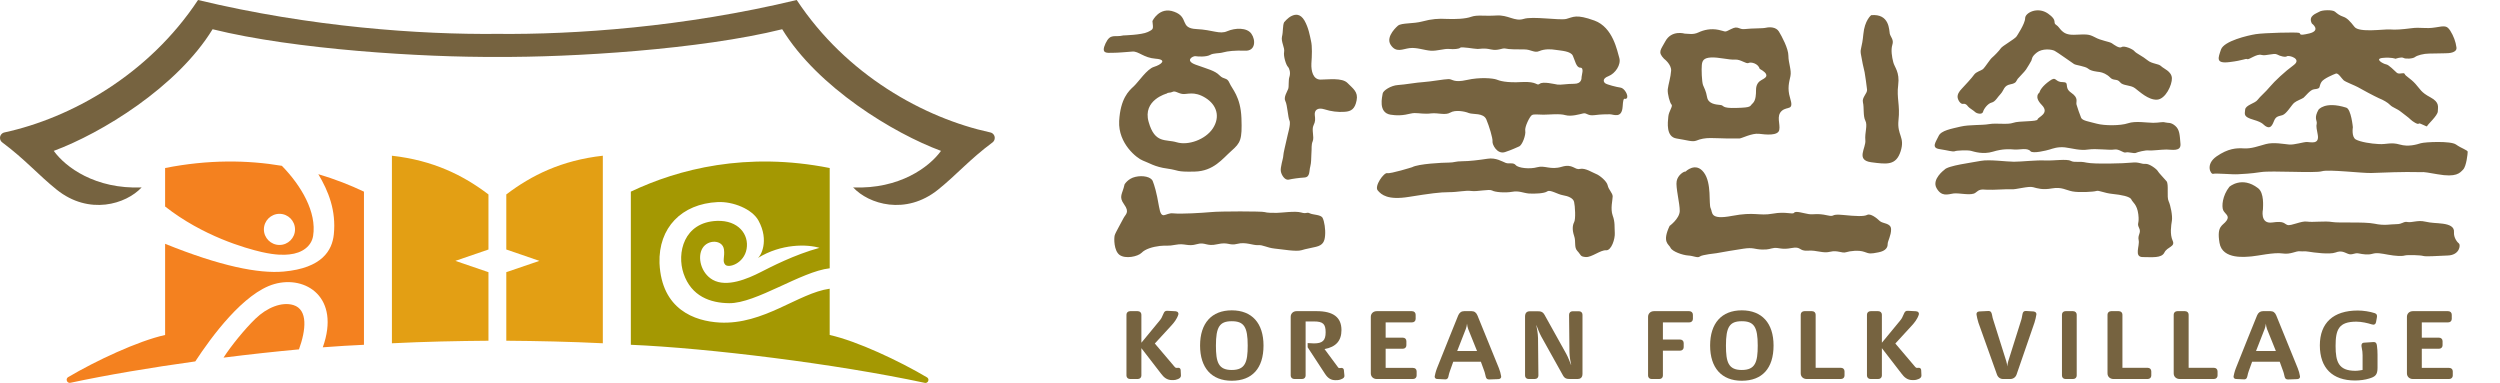
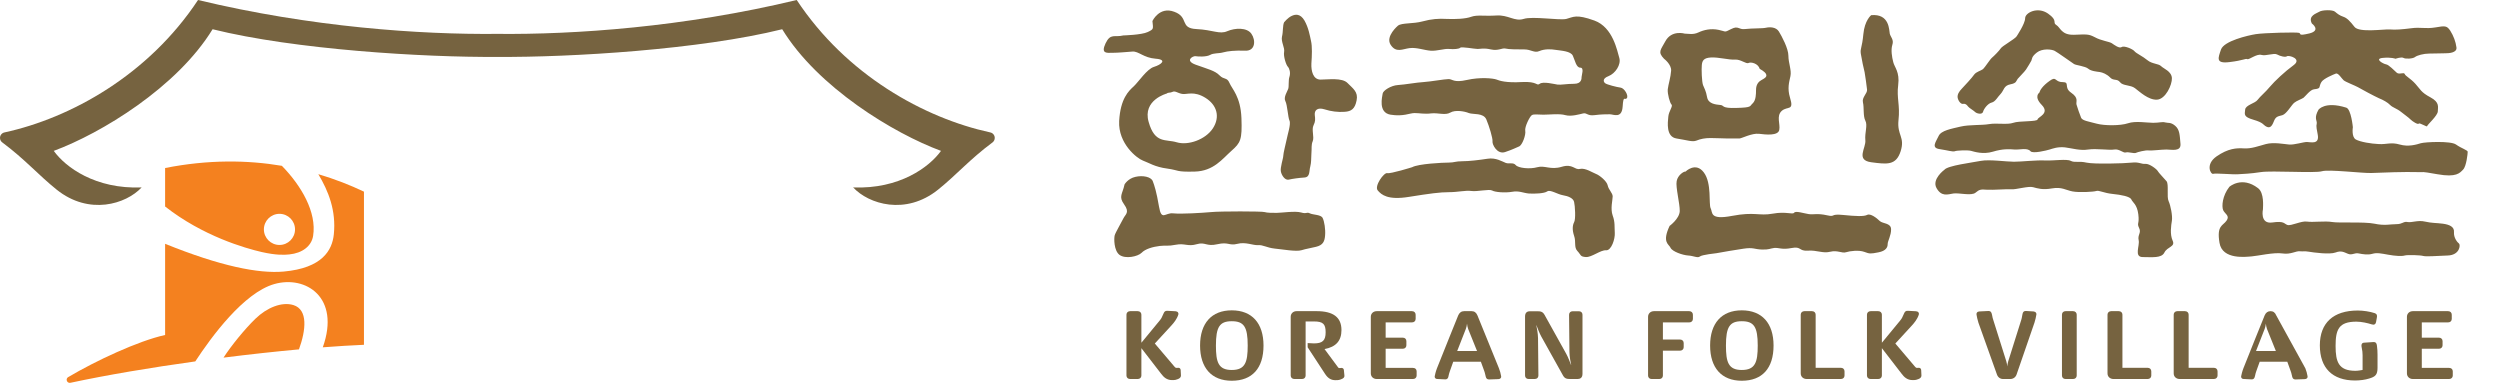
<svg xmlns="http://www.w3.org/2000/svg" version="1.1" id="레이어_1" x="0px" y="0px" viewBox="0 0 235 36" style="enable-background:new 0 0 235 36;" xml:space="preserve">
  <g>
    <g>
      <g>
        <path style="fill:#766340;" d="M110.78,34.574h-0.001c-0.041-0.007-0.067-0.002-0.095,0.003c-0.01,0.002-0.021,0.005-0.037,0.005     c-0.13,0-0.145-0.008-0.25-0.12l-1.843-2.172l1.554-1.69c0.234-0.254,0.52-0.604,0.652-1.02c0.028-0.103,0.001-0.172-0.028-0.21     c-0.045-0.066-0.127-0.105-0.234-0.113l-0.744-0.04c-0.229-0.024-0.308,0.094-0.363,0.213l-0.021,0.047     c-0.17,0.396-0.195,0.453-0.385,0.684l-1.695,2.057v-2.641c0-0.191-0.141-0.327-0.346-0.327h-0.712     c-0.202,0-0.345,0.137-0.345,0.327v5.726c0,0.19,0.142,0.325,0.345,0.325h0.712c0.205,0,0.346-0.135,0.346-0.325v-2.576     l1.863,2.415c0.231,0.304,0.516,0.587,1.018,0.587c0.315,0,0.394-0.034,0.511-0.081l0.022-0.007     c0.194-0.065,0.305-0.185,0.305-0.337l-0.027-0.52C110.973,34.653,110.889,34.574,110.78,34.574" />
        <path style="fill:#766340;" d="M115.786,29.172c-1.893,0-2.979,1.206-2.979,3.309s1.086,3.309,2.979,3.309     c1.923,0,2.984-1.176,2.984-3.309C118.77,30.379,117.683,29.172,115.786,29.172 M115.786,34.778     c-1.267,0-1.489-0.741-1.489-2.297c0-1.754,0.347-2.286,1.489-2.286c1.147,0,1.498,0.532,1.498,2.286     C117.283,34.036,117.058,34.778,115.786,34.778" />
        <path style="fill:#766340;" d="M126.118,34.582c-0.035,0-0.065,0.004-0.095,0.009c-0.018,0.004-0.037,0.006-0.055,0.006     c-0.134,0-0.146,0-0.231-0.123l-1.23-1.662c1.073-0.197,1.591-0.782,1.591-1.784c0-1.196-0.763-1.78-2.341-1.78h-1.876     c-0.322,0-0.555,0.224-0.555,0.531v5.522c0,0.19,0.141,0.325,0.345,0.325h0.722c0.201,0,0.335-0.131,0.335-0.325v-5.084h0.8     c0.83,0,1.082,0.239,1.082,1.014c0,0.774-0.287,1.048-1.099,1.048l-0.592-0.03v0.396l1.635,2.5     c0.273,0.415,0.564,0.592,0.978,0.592c0.322,0,0.405-0.035,0.52-0.079l0.021-0.012c0.213-0.068,0.324-0.192,0.303-0.338     l-0.051-0.518C126.317,34.676,126.243,34.597,126.118,34.582" />
        <path style="fill:#766340;" d="M132.818,34.582h-2.567v-1.799h1.607c0.204,0,0.342-0.134,0.342-0.327v-0.389     c0-0.199-0.136-0.327-0.342-0.327h-1.607v-1.435h2.475c0.204,0,0.345-0.133,0.345-0.328v-0.39c0-0.201-0.141-0.338-0.345-0.338     h-3.312c-0.324,0-0.557,0.224-0.557,0.531v5.316c0,0.309,0.234,0.531,0.557,0.531h3.405c0.204,0,0.345-0.135,0.345-0.325v-0.392     C133.163,34.707,133.031,34.582,132.818,34.582" />
        <path style="fill:#766340;" d="M138.88,29.65c-0.113-0.271-0.289-0.401-0.544-0.401h-0.712c-0.252,0-0.442,0.14-0.553,0.401     c-0.016,0.044-1.684,4.164-1.996,4.97c-0.111,0.282-0.197,0.653-0.206,0.722c-0.023,0.099,0.009,0.164,0.039,0.201     c0.03,0.037,0.092,0.083,0.206,0.083l0,0l0.754,0.036c0.136,0,0.236-0.082,0.273-0.222c0.007-0.028,0.016-0.072,0.028-0.127     c0.028-0.117,0.069-0.297,0.123-0.43l0.312-0.877h2.6l0.322,0.887c0.039,0.101,0.065,0.215,0.09,0.326     c0.016,0.072,0.032,0.141,0.051,0.209c0.044,0.164,0.141,0.241,0.31,0.241l0,0l0.874-0.032c0.088,0,0.164-0.034,0.213-0.09     c0.039-0.047,0.056-0.11,0.046-0.173c-0.035-0.23-0.12-0.544-0.208-0.755L138.88,29.65z M138.841,32.993h-1.864l0.81-2.072     c0.063-0.151,0.095-0.349,0.113-0.498c0.016,0.149,0.046,0.345,0.106,0.497L138.841,32.993z" />
        <path style="fill:#766340;" d="M148.416,29.257h-0.585c-0.201,0-0.338,0.132-0.338,0.33l0.035,3.498     c0.007,0.466,0.116,1.013,0.162,1.224h-0.011c-0.063-0.17-0.285-0.754-0.446-1.039l-2.038-3.66     c-0.164-0.299-0.349-0.353-0.675-0.353h-0.705c-0.21,0-0.46,0.084-0.46,0.491v5.553c0,0.194,0.134,0.325,0.333,0.325h0.587     c0.203,0,0.335-0.131,0.335-0.325l-0.035-3.499c-0.007-0.466-0.113-1.015-0.162-1.226h0.014c0.062,0.172,0.282,0.751,0.444,1.04     l2.04,3.659c0.162,0.301,0.347,0.352,0.673,0.352h0.705c0.21,0,0.465-0.083,0.465-0.487v-5.553     C148.754,29.389,148.618,29.257,148.416,29.257" />
        <path style="fill:#766340;" d="M158.787,29.249h-3.312c-0.321,0-0.557,0.224-0.557,0.531v5.522c0,0.194,0.137,0.325,0.335,0.325     h0.722c0.201,0,0.338-0.131,0.338-0.325v-2.339h1.607c0.204,0,0.347-0.135,0.347-0.327v-0.392c0-0.194-0.139-0.328-0.347-0.328     h-1.607v-1.61h2.475c0.204,0,0.345-0.133,0.345-0.328v-0.39C159.132,29.385,158.991,29.249,158.787,29.249" />
        <path style="fill:#766340;" d="M163.728,29.172c-1.892,0-2.977,1.206-2.977,3.309s1.085,3.309,2.977,3.309     c1.924,0,2.986-1.176,2.986-3.309C166.714,30.379,165.624,29.172,163.728,29.172 M163.728,34.778     c-1.267,0-1.489-0.741-1.489-2.297c0-1.754,0.349-2.286,1.489-2.286c1.149,0,1.499,0.532,1.499,2.286     C165.226,34.036,165.002,34.778,163.728,34.778" />
        <path style="fill:#766340;" d="M173.042,34.573h-2.371v-4.997c0-0.191-0.139-0.327-0.345-0.327h-0.712     c-0.204,0-0.345,0.137-0.345,0.327v5.52c0,0.349,0.278,0.531,0.555,0.531h3.217c0.206,0,0.345-0.135,0.345-0.325v-0.392     C173.386,34.708,173.25,34.573,173.042,34.573" />
        <path style="fill:#766340;" d="M180.385,34.574h-0.002c-0.042-0.007-0.065-0.002-0.092,0.003     c-0.011,0.002-0.023,0.005-0.039,0.005c-0.13,0-0.143-0.008-0.247-0.12l-1.843-2.172l1.552-1.69     c0.234-0.254,0.52-0.604,0.652-1.02c0.028-0.104,0-0.172-0.028-0.21c-0.046-0.066-0.127-0.105-0.236-0.113l-0.742-0.04     c-0.224-0.023-0.305,0.094-0.361,0.213l-0.023,0.05c-0.167,0.383-0.194,0.451-0.384,0.681l-1.695,2.057v-2.641     c0-0.191-0.143-0.327-0.345-0.327h-0.712c-0.204,0-0.345,0.137-0.345,0.327v5.726c0,0.19,0.141,0.325,0.345,0.325h0.712     c0.201,0,0.345-0.135,0.345-0.325v-2.576l1.864,2.415c0.22,0.293,0.513,0.587,1.018,0.587c0.312,0,0.396-0.034,0.509-0.081     l0.023-0.007c0.194-0.065,0.305-0.185,0.305-0.337l-0.025-0.52C180.577,34.653,180.496,34.574,180.385,34.574" />
        <path style="fill:#766340;" d="M191.152,29.275l-0.712-0.043h-0.03c-0.201,0-0.259,0.133-0.291,0.275     c-0.018,0.07-0.032,0.147-0.044,0.224c-0.018,0.101-0.032,0.206-0.067,0.308l-1.237,3.931c-0.049,0.148-0.074,0.334-0.09,0.478     c-0.012-0.143-0.037-0.33-0.086-0.478l-1.242-3.942c-0.042-0.113-0.062-0.223-0.081-0.332c-0.014-0.064-0.028-0.127-0.044-0.19     c-0.037-0.132-0.092-0.274-0.294-0.274l-0.874,0.043c-0.099,0.007-0.173,0.039-0.222,0.101c-0.028,0.039-0.062,0.106-0.042,0.214     c0.018,0.111,0.09,0.494,0.173,0.733l1.749,4.893c0.092,0.253,0.31,0.411,0.569,0.411h0.68c0.266,0,0.495-0.158,0.587-0.412     l1.688-4.892c0.09-0.264,0.141-0.553,0.169-0.712l0.005-0.018c0.021-0.102-0.009-0.165-0.039-0.204     C191.332,29.327,191.253,29.287,191.152,29.275" />
        <path style="fill:#766340;" d="M194.866,29.249h-0.703c-0.201,0-0.338,0.131-0.338,0.33v5.723c0,0.194,0.136,0.325,0.338,0.325     h0.703c0.204,0,0.345-0.135,0.345-0.325v-5.723C195.211,29.385,195.07,29.249,194.866,29.249" />
        <path style="fill:#766340;" d="M201.881,34.573h-2.373v-4.997c0-0.191-0.141-0.327-0.345-0.327h-0.712     c-0.201,0-0.345,0.137-0.345,0.327v5.52c0,0.349,0.28,0.531,0.555,0.531h3.219c0.204,0,0.342-0.135,0.342-0.325v-0.392     C202.223,34.713,202.085,34.573,201.881,34.573" />
        <path style="fill:#766340;" d="M208.105,34.573h-2.373v-4.997c0-0.191-0.141-0.327-0.345-0.327h-0.712     c-0.204,0-0.347,0.137-0.347,0.327v5.52c0,0.349,0.28,0.531,0.558,0.531h3.219c0.201,0,0.345-0.135,0.345-0.325v-0.392     C208.45,34.708,208.311,34.573,208.105,34.573" />
-         <path style="fill:#766340;" d="M213.968,29.65c-0.109-0.271-0.287-0.401-0.539-0.401h-0.712c-0.254,0-0.444,0.14-0.553,0.401     c-0.018,0.044-1.686,4.164-1.996,4.97c-0.111,0.283-0.199,0.653-0.206,0.722c-0.023,0.099,0.009,0.164,0.037,0.201     c0.03,0.037,0.092,0.083,0.208,0.083l0,0l0.752,0.036c0.139,0,0.236-0.082,0.271-0.222c0.009-0.028,0.021-0.073,0.035-0.128     c0.025-0.125,0.067-0.297,0.118-0.429l0.315-0.877h2.597l0.321,0.887c0.042,0.101,0.067,0.215,0.093,0.325     c0.016,0.073,0.032,0.142,0.051,0.211c0.044,0.164,0.139,0.241,0.308,0.241l0,0l0.874-0.032c0.088,0,0.164-0.034,0.213-0.09     c0.039-0.047,0.056-0.11,0.046-0.173c-0.035-0.23-0.12-0.544-0.21-0.755L213.968,29.65z M213.931,32.993h-1.864l0.81-2.072     c0.062-0.151,0.095-0.349,0.113-0.498c0.016,0.149,0.049,0.347,0.106,0.497L213.931,32.993z" />
+         <path style="fill:#766340;" d="M213.968,29.65c-0.109-0.271-0.287-0.401-0.539-0.401c-0.254,0-0.444,0.14-0.553,0.401     c-0.018,0.044-1.686,4.164-1.996,4.97c-0.111,0.283-0.199,0.653-0.206,0.722c-0.023,0.099,0.009,0.164,0.037,0.201     c0.03,0.037,0.092,0.083,0.208,0.083l0,0l0.752,0.036c0.139,0,0.236-0.082,0.271-0.222c0.009-0.028,0.021-0.073,0.035-0.128     c0.025-0.125,0.067-0.297,0.118-0.429l0.315-0.877h2.597l0.321,0.887c0.042,0.101,0.067,0.215,0.093,0.325     c0.016,0.073,0.032,0.142,0.051,0.211c0.044,0.164,0.139,0.241,0.308,0.241l0,0l0.874-0.032c0.088,0,0.164-0.034,0.213-0.09     c0.039-0.047,0.056-0.11,0.046-0.173c-0.035-0.23-0.12-0.544-0.21-0.755L213.968,29.65z M213.931,32.993h-1.864l0.81-2.072     c0.062-0.151,0.095-0.349,0.113-0.498c0.016,0.149,0.049,0.347,0.106,0.497L213.931,32.993z" />
        <path style="fill:#766340;" d="M223.136,32.153c-0.014,0-0.028,0-0.042,0l-0.886,0.06c-0.095,0.008-0.16,0.051-0.197,0.117     c-0.032,0.054-0.042,0.124-0.03,0.222c0.014,0.084,0.028,0.156,0.037,0.221c0.037,0.191,0.065,0.34,0.065,0.618v1.383     c-0.127,0.025-0.435,0.082-0.692,0.082c-1.55-0.009-1.846-0.822-1.846-2.331c0-1.551,0.294-2.289,1.957-2.289     c0.476,0,1.052,0.13,1.427,0.251c0.058,0.021,0.113,0.032,0.16,0.032c0.081,0,0.222-0.032,0.259-0.241l0.076-0.416     c0.032-0.178,0.039-0.337-0.208-0.429c-0.435-0.146-1.073-0.244-1.587-0.244c-2.299,0-3.564,1.165-3.564,3.275     c0,2.128,1.18,3.302,3.317,3.302c0.46,0,0.962-0.071,1.314-0.183c0.583-0.171,0.791-0.348,0.791-1.013v-1.213     c0-0.348-0.016-0.532-0.053-0.844C223.416,32.369,223.386,32.153,223.136,32.153" />
        <path style="fill:#766340;" d="M230.216,34.582h-2.567v-1.799h1.607c0.204,0,0.345-0.134,0.345-0.327v-0.389     c0-0.199-0.139-0.327-0.345-0.327h-1.607v-1.435h2.472c0.208,0,0.345-0.133,0.345-0.328v-0.39c0-0.201-0.136-0.338-0.345-0.338     h-3.312c-0.322,0-0.557,0.224-0.557,0.531v5.316c0,0.309,0.236,0.531,0.557,0.531h3.407c0.201,0,0.345-0.135,0.345-0.325v-0.392     C230.561,34.707,230.429,34.582,230.216,34.582" />
      </g>
      <path style="fill:#766340;" d="M127.522,9.433c-0.153,0.804-0.507,1.041-1.124,1.077c-0.629,0.049-1.286-0.036-1.908-0.237    c-0.631-0.194-0.939,0.079-0.902,0.516c0.049,0.441,0.072,0.601-0.118,0.996c-0.199,0.396,0.081,1.078-0.069,1.471    c-0.164,0.394-0.079,0.637-0.13,1.197c-0.035,0.565,0,0.759-0.104,1.197c-0.125,0.437,0,0.993-0.546,1.036    c-0.553,0.036-1.136,0.12-1.485,0.201c-0.352,0.075-0.666-0.408-0.733-0.761c-0.086-0.357,0.224-1.239,0.224-1.471    c0-0.243,0.236-1.154,0.319-1.551c0.067-0.402,0.419-1.44,0.266-1.764c-0.148-0.319-0.199-1.471-0.386-1.829    c-0.199-0.363,0.187-0.923,0.266-1.156c0.083-0.243,0-0.803,0.12-1.153c0.113-0.364,0-0.766-0.148-0.921    c-0.167-0.158-0.437-0.991-0.358-1.402c0.079-0.389-0.303-0.953-0.201-1.428c0.123-0.487,0.053-1.041,0.201-1.358    c0,0,0.358-0.438,0.701-0.591c0.349-0.169,0.814-0.245,1.214,0.43c0.382,0.677,0.502,1.397,0.615,1.921    c0.123,0.509,0.086,1.391,0.035,2.115c-0.035,0.714,0.164,1.514,0.858,1.514c0.701,0,2.026-0.2,2.535,0.318    C127.175,8.321,127.686,8.633,127.522,9.433 M123.123,20.054c-0.312-0.157-0.277,0.083-0.816-0.08    c-0.551-0.162-1.876,0.036-2.297,0.036c-0.437,0-0.9,0-1.133-0.074c-0.227-0.084-4.203-0.084-5.028,0    c-0.814,0.074-2.837,0.201-3.581,0.118c-0.74-0.08-1.089,0.754-1.323-0.642c-0.236-1.397-0.435-1.994-0.587-2.388    c-0.157-0.4-0.927-0.563-1.627-0.4c-0.707,0.155-1.024,0.712-1.024,0.712c-0.191,0.917-0.583,1.12-0.039,1.877    c0.548,0.761,0.123,0.924-0.069,1.315c-0.193,0.397-0.744,1.326-0.818,1.595c-0.077,0.283-0.077,1.44,0.454,1.836    c0.555,0.406,1.717,0.161,2.073-0.194c0.347-0.364,1.049-0.566,1.714-0.646c0.66-0.076,0.701,0.043,1.518-0.115    c0.814-0.161,1.131,0.195,1.944-0.047c0.825-0.242,0.899,0.243,1.946,0c1.059-0.242,1.094,0.162,1.878-0.035    c0.775-0.207,1.481,0.155,1.948,0.12c0.463-0.038,0.812,0.241,1.557,0.323c0.745,0.069,2.015,0.309,2.526,0.155    c0.507-0.155,0.703-0.155,1.365-0.32c0.664-0.157,0.814-0.512,0.856-1.077c0.049-0.557-0.069-1.315-0.231-1.634    C124.173,20.164,123.435,20.207,123.123,20.054 M152.327,8.234c-0.345-0.044-1.277-0.281-1.436-0.407    c-0.153-0.115-0.31-0.436,0.312-0.672c0.625-0.242,1.2-1.071,1.011-1.714c-0.197-0.638-0.58-2.866-2.338-3.509    c-1.746-0.632-1.984-0.323-2.644-0.153c-0.661,0.153-3.157-0.277-4.013,0c-0.856,0.266-1.441-0.4-2.563-0.322    c-1.136,0.072-1.795-0.079-2.348,0.116c-0.546,0.206-1.515,0.237-2.294,0.206c-0.786-0.046-1.439,0-2.304,0.234    c-0.856,0.237-1.943,0.12-2.299,0.397c0,0-1.2,0.996-0.696,1.792c0.511,0.803,1.133,0.4,1.79,0.32    c0.664-0.081,1.365,0.201,1.991,0.246c0.622,0.034,1.244-0.206,1.712-0.166c0.467,0.044,0.939,0,1.052-0.112    c0.111-0.128,1.323,0.112,1.637,0.112c0.308,0,0.537-0.112,1.244,0.044c0.705,0.156,1.05-0.156,1.367-0.083    c0.31,0.083,1.163,0.083,1.79,0.083c0.62,0,0.927,0.359,1.397,0.156c0.467-0.2,1.052-0.2,1.559-0.112    c0.509,0.079,1.399,0.112,1.594,0.552c0.204,0.438,0.312,1.118,0.703,1.118c0.386,0,0.118,0.711,0.118,0.875    c0,0.155,0,0.642-0.705,0.642c-0.698,0-1.24,0.116-1.554,0.075c-0.308-0.043-1.362-0.319-1.677-0.075    c-0.308,0.234-0.187-0.244-1.677-0.165c-1.471,0.088-2.098-0.119-2.401-0.241c-0.319-0.113-1.529-0.236-2.771,0.046    c-1.249,0.282-1.328-0.083-1.712-0.083c-0.393,0-1.677,0.237-2.336,0.278c-0.668,0.036-1.76,0.241-2.426,0.281    c-0.657,0.039-1.399,0.518-1.439,0.8c-0.032,0.271-0.46,1.794,0.742,1.988c1.21,0.194,1.79-0.153,2.253-0.153    c0.481,0,0.937,0.113,1.563,0.031c0.631-0.073,1.328,0.203,1.793-0.073c0.47-0.282,1.36-0.124,1.748,0.042    c0.398,0.153,1.362-0.042,1.642,0.593c0.271,0.637,0.622,1.795,0.583,2.075c-0.039,0.276,0.428,1.233,1.168,1.003    c0.742-0.245,1.015-0.407,1.323-0.53c0.315-0.12,0.661-1.11,0.587-1.466c-0.076-0.367,0.426-1.36,0.618-1.478    c0.197-0.121,0.553-0.044,1.094-0.044c0.543,0,1.517-0.121,2.065,0.044c0.541,0.15,1.325-0.083,1.672-0.165    c0.352-0.073,0.393,0.247,1.05,0.165c0.664-0.083,1.094-0.083,1.448-0.083c0.345,0,1.126,0.439,1.207-0.712    c0.074-1.16,0.197-0.557,0.391-0.799C153.114,8.993,152.686,8.27,152.327,8.234 M151.592,18.465c0-0.322-0.389-0.634-0.467-1.033    c-0.074-0.399-0.775-0.963-1.094-1.08c-0.308-0.111-1.011-0.593-1.522-0.474c-0.504,0.12-0.659-0.517-1.707-0.2    c-1.052,0.32-1.594-0.158-2.297,0.04c-0.703,0.2-1.786,0.082-2.024-0.199c-0.236-0.282-0.62-0.086-0.939-0.205    c-0.312-0.117-0.932-0.522-1.716-0.393c-0.768,0.117-1.709,0.235-2.364,0.235c-0.668,0-0.745,0.127-1.288,0.127    c-0.55,0-2.849,0.111-3.437,0.435c0,0-2.022,0.634-2.336,0.556c-0.31-0.081-1.249,1.232-0.888,1.633    c0.342,0.398,0.932,0.92,2.912,0.601c1.989-0.318,2.928-0.444,3.784-0.444c0.856,0,1.554-0.19,2.1-0.112    c0.553,0.077,1.677-0.201,1.95-0.045c0.266,0.157,1.207,0.236,1.871,0.123c0.659-0.123,1.045,0.113,1.587,0.161    c0.553,0.031,1.448,0,1.728-0.202c0.266-0.192,0.967,0.281,1.469,0.362c0.509,0.084,0.978,0.28,1.052,0.636    c0.088,0.353,0.164,1.634,0,1.903c-0.15,0.286-0.19,0.725,0,1.281c0.197,0.555-0.032,1.075,0.312,1.428    c0.354,0.37,0.231,0.522,0.786,0.562c0.55,0.043,1.397-0.68,1.906-0.634c0.504,0.035,0.858-1.082,0.819-1.64    c-0.039-0.553,0.039-0.998-0.197-1.627C151.361,19.618,151.592,18.784,151.592,18.465 M178.458,11.303    c0.162-1.434-0.187-2.072-0.028-3.31c0.16-1.235-0.354-1.676-0.465-2.156c-0.123-0.479-0.234-1.141-0.086-1.622    c0.16-0.478-0.148-0.715-0.238-1.036c-0.074-0.325,0-1.914-1.751-1.753c0,0-0.615,0.476-0.736,1.79    c-0.123,1.325-0.312,1.325-0.238,1.835c0.083,0.526,0.273,1.424,0.358,1.742c0.067,0.323,0.185,1.284,0.229,1.634    c0.032,0.367-0.504,0.72-0.386,1.203c0.118,0.48,0,1.278,0.224,1.71c0.236,0.444-0.067,1.122,0,1.833    c0.086,0.719-0.934,1.878,0.548,2.077c1.48,0.196,2.341,0.32,2.773-1.038C179.088,12.862,178.313,12.735,178.458,11.303     M176.698,20.775c-0.282-0.279-0.877-0.739-1.184-0.575c-0.31,0.158-1.015,0.131-2.267,0.006    c-1.254-0.126-0.678,0.215-1.476,0.037c-0.981-0.22-1.291-0.043-1.756-0.119c-0.472-0.07-1.214-0.327-1.362-0.131    c-0.155,0.208-0.749-0.142-2.026,0.092c-1.286,0.232-1.681-0.199-3.812,0.207c-2.132,0.406-1.806-0.312-2.01-0.709    c-0.206-0.392,0.12-2.359-0.645-3.373c-0.768-1.03-1.719-0.081-1.719-0.081c-0.155-0.036-0.733,0.333-0.833,0.895    c-0.113,0.561,0.303,2.1,0.289,2.823c-0.03,0.718-0.953,1.388-0.953,1.388c-0.738,1.566-0.065,1.708,0.088,2.057    c0.164,0.356,1.147,0.696,1.661,0.726c0.5,0.028,0.897,0.265,1.092,0.094c0.194-0.169,1.554-0.31,1.554-0.31    c0.766-0.142,1.624-0.283,2.553-0.426c0.932-0.14,1.015,0.058,1.718,0.08c0.701,0.024,0.736-0.092,1.166-0.148    c0.428-0.047,0.712,0.189,1.644,0.005c0.923-0.177,0.659,0.308,1.52,0.249c0.849-0.065,1.406,0.282,2.102,0.102    c0.696-0.17,1.099,0.171,1.485,0.046c0.386-0.123,1.205-0.217,1.709-0.037c0.516,0.193,0.585,0.193,1.325,0.05    c0.738-0.134,0.886-0.503,0.879-0.777c-0.005-0.281,0.335-0.81,0.322-1.398C177.751,20.947,176.976,21.038,176.698,20.775     M184.525,9.766c0.236-0.042,0.349,0.082,0.472,0.245c0.116,0.15,0.502,0.36,0.657,0.511c0.148,0.157,0.664,0.274,0.749,0    c0.069-0.284,0.453-0.798,0.81-0.88c0.356-0.082,0.553-0.517,0.86-0.83c0.305-0.327,0.273-0.763,0.895-0.884    c0.615-0.116,0.534-0.309,0.696-0.516c0.162-0.202,0.625-0.642,0.782-0.875c0.157-0.243,0.423-0.677,0.502-0.835    c0.079-0.163,0-0.362,0.516-0.764c0.499-0.394,1.362-0.319,1.67-0.162c0.305,0.162,1.64,1.126,1.827,1.243    c0.19,0.119,1.048,0.199,1.332,0.438c0.266,0.232,0.814,0.276,1.085,0.313c0.278,0.044,0.666,0.199,0.983,0.522    c0.308,0.327,0.654,0.076,0.925,0.438c0.278,0.354,0.981,0.235,1.404,0.56c0.43,0.32,1.249,1.117,2.065,1.079    c0.812-0.043,1.434-1.404,1.404-2.033c-0.042-0.646-0.784-0.879-1.015-1.118c-0.241-0.245-0.856-0.199-1.288-0.562    c-0.428-0.36-1.048-0.637-1.207-0.833c-0.148-0.205-0.974-0.557-1.207-0.402c-0.227,0.163-0.698-0.199-0.93-0.356    c-0.234-0.157-1.013-0.239-1.598-0.567c-0.59-0.306-0.742-0.275-1.952-0.229c-1.198,0.037-1.277-0.683-1.668-0.918    c-0.396-0.238,0.185-0.399-0.779-1.074c-0.978-0.683-2.151-0.08-2.151,0.435c0,0.516-0.81,1.715-0.81,1.715    c-0.162,0.243-1.365,0.911-1.48,1.117c-0.12,0.197-0.631,0.718-0.821,0.875c-0.194,0.158-0.666,0.916-0.849,1.078    c-0.201,0.158-0.627,0.237-0.835,0.519c-0.183,0.276-0.886,1.033-1.156,1.317c-0.271,0.278-0.43,0.552-0.396,0.833    C184.06,9.445,184.296,9.801,184.525,9.766 M203.525,11.507c-0.266-0.08-0.539,0.037-1.126,0.037    c-0.574,0-1.672-0.198-2.373,0.044c-0.696,0.237-2.186,0.237-2.921,0.04c-0.742-0.201-1.358-0.282-1.478-0.555    c-0.118-0.282-0.356-0.961-0.435-1.244c-0.074-0.282,0.241-0.604-0.506-1.117c-0.738-0.511-0.065-0.996-0.812-0.996    c-0.74,0-0.55-0.598-1.207-0.116c-0.666,0.472-0.904,0.877-0.971,1.111c0,0-0.548,0.363,0.229,1.154    c0.782,0.803-0.347,1.122-0.393,1.359c-0.035,0.235-1.749,0.121-2.283,0.319c-0.551,0.201-1.566,0-2.274,0.123    c-0.699,0.124-1.827,0.037-2.678,0.232c-0.858,0.206-1.836,0.364-2.068,0.888c-0.231,0.515-0.74,1.111,0.083,1.229    c0.809,0.125,1.279,0.276,1.436,0.202c0.157-0.077,1.205-0.12,1.52-0.039c0.301,0.079,1.133,0.361,2.065,0.079    c0.932-0.282,1.552-0.242,2.024-0.202c0.47,0.043,1.205-0.203,1.513,0.163c0.213,0.247,1.522-0.077,1.797-0.163    c0.266-0.08,0.742-0.274,1.436-0.203c0.703,0.088,1.406,0.327,2.19,0.203c0.77-0.116,1.982,0.086,2.449,0    c0.469-0.08,0.853,0.361,1.089,0.274c0.241-0.072,0.782,0.127,0.937,0.043c0.153-0.08,0.937-0.274,1.203-0.231    c0.275,0.038,1.212-0.086,1.684-0.086c0.463,0,1.399,0.237,1.307-0.561c-0.069-0.793-0.069-1.307-0.495-1.67    C204.037,11.459,203.805,11.588,203.525,11.507 M204.159,20.745c0.072-0.441-0.123-1.442-0.31-1.839    c-0.194-0.389,0.037-1.59-0.194-1.87c-0.236-0.284-0.752-0.805-0.828-0.959c-0.072-0.156-0.777-0.71-1.166-0.674    c-0.382,0.039-0.587-0.199-1.286-0.116c-0.701,0.08-3.543,0.155-4.242,0c-0.701-0.167-1.094,0.031-1.487-0.167    c-0.384-0.2-1.596,0-2.408-0.036c-0.816-0.043-2.22,0.119-2.926,0.119c-0.701,0-2.301-0.232-3.113-0.082    c-0.835,0.165-3.111,0.442-3.423,0.835c0,0-1.207,0.882-0.745,1.719c0.47,0.842,1.057,0.597,1.598,0.511    c0.551-0.069,1.677,0.242,2.065-0.069c0.384-0.324,0.506-0.324,1.094-0.282c0.571,0.036,1.91-0.079,2.294-0.042    c0.386,0.042,1.598-0.322,2.026-0.198c0.426,0.113,0.891,0.275,1.788,0.113c0.895-0.157,1.288,0.162,1.908,0.284    c0.627,0.124,2.026,0.042,2.257-0.042c0.234-0.081,0.71,0.199,1.517,0.279c0.826,0.083,1.637,0.242,1.765,0.511    c0.118,0.292,0.539,0.45,0.659,1.404c0.116,0.958-0.16,0.79,0.069,1.274c0.241,0.48-0.153,0.638-0.037,1.155    c0.123,0.522-0.467,1.591,0.391,1.591c0.86,0,1.758,0.124,2.028-0.426c0.278-0.561,1.052-0.53,0.775-1.119    C203.956,22.024,204.085,21.184,204.159,20.745 M209.56,5.838c1.332-0.157,1.522-0.362,1.686-0.279    c0.148,0.086,0.881-0.525,1.321-0.398c0.426,0.128,1.168-0.204,1.473-0.043c0.308,0.171,0.789,0.286,0.932,0.171    c0.167-0.128,1.446,0.232,0.631,0.833c-0.821,0.597-1.795,1.512-2.225,2.026c-0.425,0.517-0.925,0.916-1.168,1.243    c-0.229,0.324-1.129,0.478-1.166,0.914c-0.039,0.437-0.19,0.671,0.784,0.952c0.976,0.284,0.888,0.482,1.205,0.642    c0.31,0.158,0.502,0.038,0.701-0.475c0.192-0.516,0.428-0.48,0.812-0.598c0.391-0.121,0.86-0.956,1.099-1.156    c0.229-0.197,0.726-0.364,0.888-0.482c0.16-0.123,0.631-0.76,0.983-0.794c0.738-0.082,0.4-0.202,0.696-0.68    c0.187-0.322,1.136-0.715,1.365-0.799c0.227-0.076,0.544,0.478,0.733,0.638c0.199,0.161,1.048,0.481,1.328,0.638    c0.271,0.164,1.601,0.874,1.978,1.041c0.405,0.161,0.828,0.399,1.057,0.638c0.234,0.241,0.627,0.328,1.013,0.637    c0.391,0.319,0.701,0.515,0.895,0.716c0.203,0.201,0.71,0.517,0.784,0.397c0.076-0.116,0.784,0.357,0.784,0.241    c0-0.12,1.006-0.996,1.006-1.396c0-0.405,0.201-0.834-0.694-1.316c-0.907-0.482-0.941-0.755-1.413-1.27    c-0.467-0.519-0.937-0.723-1.006-0.927c-0.083-0.192-0.513,0.084-0.742-0.113c-0.234-0.198-0.742-0.753-1.011-0.791    c-0.268-0.045-1.131-0.524-0.315-0.605c0.814-0.082,1.207,0.081,1.207,0.081s0.541-0.197,0.745-0.081    c0.185,0.118,0.895,0.081,1.087-0.082c0.199-0.157,0.819-0.325,1.325-0.325c0.509,0,1.247-0.029,1.559-0.029    c0.31,0,1.094-0.047,1.008-0.563c-0.067-0.516-0.271-1.07-0.578-1.555c-0.319-0.476-0.47-0.476-1.404-0.311    c-0.939,0.155-1.369-0.046-2.26,0.076c-0.891,0.113-1.483,0.16-2.024,0.113c-0.546-0.035-2.879,0.32-3.312-0.236    c-0.435-0.558-0.708-0.839-1.052-0.955c-0.345-0.116-0.548-0.274-0.784-0.476c-0.227-0.205-1.237-0.164-1.471,0    c-0.243,0.16-1.096,0.361-0.703,1.111c0,0,0.895,0.643-0.229,0.93c-1.131,0.267-0.742,0.024-0.976-0.053    c-0.238-0.078-3.28,0-4.059,0.12c-0.782,0.124-2.993,0.648-3.277,1.441C208.51,5.441,208.237,6.001,209.56,5.838 M230.864,13.585    c-0.497-0.359-2.919-0.238-3.31-0.121c-0.386,0.121-1.168,0.361-1.977,0.121c-0.828-0.238-1.217,0-1.961-0.042    c-0.736-0.032-1.742-0.197-2.172-0.432c-0.423-0.244-0.275-1.153-0.275-1.153s-0.16-1.694-0.62-1.839    c-2.028-0.637-2.614,0.2-2.614,0.2c-0.419,0.754-0.157,0.956-0.157,1.234c0,0.283-0.12,0.076,0.085,1.077    c0.197,0.999-0.661,0.717-1.013,0.717c-0.356,0-1.173,0.282-1.677,0.238c-0.502-0.042-1.439-0.238-2.181-0.042    c-0.74,0.2-1.358,0.446-2.065,0.405c-0.705-0.044-1.478,0-2.57,0.752c-1.089,0.762-0.541,1.717-0.312,1.639    c0.234-0.078,1.799,0.079,2.343,0.039c0.539-0.039,1.082-0.039,2.132-0.201c1.055-0.16,5.068,0.118,5.734-0.079    c0.659-0.198,3.846,0.197,4.667,0.163c0.821-0.043,3.356-0.121,4.247-0.084c0.902,0.042,0.157-0.112,1.95,0.201    c1.788,0.32,2.105-0.117,2.417-0.439c0.31-0.312,0.43-1.512,0.43-1.67C231.965,14.111,231.372,13.948,230.864,13.585     M230.674,21.823c0.044-0.508-0.423-0.712-1.05-0.796c-0.622-0.081-1.013-0.047-1.679-0.198c-0.655-0.158-1.242,0.117-1.635,0.041    c-0.384-0.082-0.463,0.201-1.045,0.201c-0.592,0-1.094,0.164-2.068-0.044c-0.971-0.198-3.317-0.047-3.971-0.157    c-0.664-0.12-1.832,0.046-2.375-0.041c-0.544-0.08-1.485,0.431-1.832,0.317c-0.347-0.119-0.268-0.397-1.443-0.23    c-1.17,0.155-0.858-1.248-0.858-1.248c0-0.235,0.139-1.529-0.465-1.983c-1.522-1.166-2.692-0.125-2.692-0.125    c-0.659,0.836-0.736,1.835-0.583,2.195c0.162,0.361,0.659,0.515,0.312,0.995c-0.345,0.486-0.932,0.435-0.657,2.076    c0.268,1.631,2.53,1.308,3.037,1.274c0.506-0.035,2.102-0.401,2.877-0.276c0.786,0.119,1.253-0.243,1.638-0.204    c0.393,0.038,0.349-0.039,0.823,0.038c0.46,0.077,1.987,0.285,2.533,0.077c0.541-0.201,0.77-0.037,1.168,0.123    c0.391,0.161,0.62-0.123,1.011-0.035c0.382,0.074,0.865,0.157,1.286,0.035c0.426-0.123,0.812-0.035,1.483,0.084    c0.659,0.123,1.286,0.157,1.554,0.076c0.268-0.076,1.478-0.038,1.758,0.046c0.271,0.068,1.161,0,2.285-0.046    c1.138-0.038,1.217-0.996,1.062-1.122C230.991,22.783,230.635,22.347,230.674,21.823 M156.417,5.522    c-0.618-0.643-0.305-0.832,0.12-1.631c0.592-1.108,1.834-0.729,1.834-0.729c0.347,0,0.777,0.127,1.284-0.115    c0.504-0.237,1.166-0.397,1.91-0.237c0.74,0.153,0.463,0.274,1.166-0.081c0.703-0.356,0.659,0.081,1.321,0    c0.664-0.079,1.605-0.042,1.95-0.121c0.352-0.08,0.944-0.08,1.214,0.355c0.271,0.442,0.893,1.599,0.893,2.278    c0,0.675,0.31,1.352,0.192,1.913c-0.116,0.557-0.312,1.136-0.039,2.032c0.396,1.277-0.229,0.762-0.775,1.233    c-0.541,0.488-0.118,1.244-0.238,1.801c-0.116,0.556-1.247,0.439-1.91,0.356c-0.655-0.076-1.64,0.441-1.83,0.441h-1.133    c-0.347,0-1.082-0.042-1.596-0.042c-0.5,0-0.927,0.078-1.323,0.243c-0.386,0.149-0.849-0.045-1.864-0.201    c-1.006-0.155-0.823-1.514-0.773-2.041c0.035-0.512,0.46-0.99,0.301-1.149c-0.157-0.157-0.389-0.998-0.352-1.434    c0.051-0.439,0.28-1.156,0.317-1.753C157.12,6.046,156.417,5.522,156.417,5.522 M160.083,7.993    c0.12,0.317,0.275,0.518,0.386,1.154c0.12,0.641,0.858,0.679,1.247,0.722c0.396,0.034,0.044,0.328,1.52,0.276    c1.48-0.036,1.21-0.16,1.517-0.43c0.312-0.284,0.312-0.922,0.312-1.204c0-0.278,0.037-0.711,0.472-0.96    c0.428-0.238,0.581-0.35,0.465-0.601c-0.113-0.231-0.585-0.475-0.585-0.475c-0.153-0.513-0.814-0.671-1.05-0.557    c-0.229,0.128-0.738-0.359-1.281-0.316c-0.553,0.043-1.557-0.243-2.264-0.198c-0.689,0.037-0.814,0.315-0.851,0.718    C159.93,6.518,159.969,7.672,160.083,7.993 M106.452,4.847c-0.582,0.042-1.338,0.117-1.874,0.117    c-0.507,0-1.127,0.124-0.659-0.881c0.467-0.993,0.86-0.549,1.678-0.753c0,0,1.71-0.043,2.289-0.319    c0.59-0.28,0.515-0.28,0.442-1.035c0,0,0.653-1.397,2.052-0.87c1.41,0.512,0.475,1.546,2.074,1.625    c1.592,0.079,2.18,0.522,2.913,0.199c0.751-0.32,1.843-0.353,2.261,0.238c0.428,0.606,0.389,1.638-0.579,1.597    c-0.976-0.035-1.639,0.04-2.062,0.156c-0.428,0.126-0.904,0.043-1.253,0.25c-0.349,0.189-1.129,0.153-1.359,0.109    c-0.235-0.032-1.056,0.413,0.031,0.805c1.099,0.399,1.801,0.554,2.228,0.998c0.424,0.436,0.697,0.154,0.936,0.711    c0.231,0.562,1.049,1.273,1.126,3.314c0.073,2.027-0.077,2.309-0.939,3.069c-0.853,0.754-1.674,1.913-3.466,1.953    c-1.79,0.041-1.405-0.117-2.567-0.283c-1.169-0.15-1.751-0.558-2.293-0.753c-0.552-0.205-2.338-1.592-2.23-3.716    c0.118-2.108,0.894-2.83,1.374-3.265c0.465-0.437,1.24-1.631,1.902-1.828c0.663-0.201,1.287-0.681,0.156-0.766    C107.499,5.436,107.038,4.805,106.452,4.847 M107.972,11.459c0.582,2.077,1.599,1.6,2.645,1.917    c1.055,0.319,2.692-0.242,3.394-1.311c0.703-1.08,0.384-2.196-0.702-2.87c-1.094-0.681-1.751-0.282-2.188-0.367    c-0.426-0.077-0.659-0.315-0.896-0.196c-0.232,0.118-0.427,0.036-0.542,0.158C109.682,8.791,107.382,9.391,107.972,11.459" />
    </g>
    <g>
      <path style="fill:#F4811F;" d="M27.195,23.916c1.23-0.124,2.082-0.781,2.237-1.736c0.361-2.232-1.117-4.73-2.935-6.593    c-3.225-0.544-6.904-0.6-10.977,0.207v3.617c3.557,2.793,7.543,3.924,9.076,4.279C25.98,24.004,26.723,23.965,27.195,23.916z     M26.271,20.1c0.807,0,1.461,0.656,1.461,1.465c0,0.805-0.654,1.461-1.461,1.461c-0.809,0-1.465-0.656-1.465-1.461    C24.806,20.756,25.463,20.1,26.271,20.1z" />
      <path style="fill:#F4811F;" d="M29.922,16.373c0.954,1.597,1.687,3.416,1.457,5.664c-0.155,1.485-1.082,3.165-4.724,3.491    c-2.34,0.208-5.952-0.51-11.135-2.611v8.572c-2.542,0.562-6.525,2.427-9.127,3.97v0.001c-0.077,0.052-0.127,0.14-0.127,0.235    c0,0.164,0.129,0.295,0.29,0.295c0.019,0,0.038-0.005,0.06-0.007l0,0c3.486-0.746,7.602-1.435,11.741-2.01    c1.491-2.278,4.539-6.448,7.427-7.271c2.95-0.841,6.239,1.24,4.559,5.946c1.389-0.106,2.69-0.187,3.869-0.237V18.015    C32.934,17.407,31.499,16.84,29.922,16.373z" />
      <path style="fill:#F4811F;" d="M27.582,28.677c-1.081-0.333-2.493,0.231-3.583,1.294c-0.983,0.954-2.259,2.514-2.988,3.647    c2.444-0.31,4.848-0.57,7.092-0.777C28.762,31.025,28.966,29.111,27.582,28.677z" />
      <g>
-         <path style="fill:#E39F14;" d="M47.592,18.276c0,1.658-0.003,3.637,0,5.177l3.11,1.068l-3.11,1.063v6.444     c2.918,0.024,5.994,0.087,9.074,0.239v-17.63C52.777,15.073,49.954,16.483,47.592,18.276z M36.84,14.638v17.63     c3.081-0.153,6.153-0.215,9.075-0.239v-6.444l-3.111-1.063l3.111-1.068c0.004-1.54,0-3.519,0-5.177     C43.556,16.483,40.729,15.073,36.84,14.638z" />
        <path style="fill:#766340;" d="M93.507,12.963c0-0.257-0.186-0.473-0.432-0.518C86.87,11.098,79.551,7.052,74.892,0     c-10.617,2.553-20.893,3.259-28.14,3.185C39.508,3.259,29.231,2.553,18.615,0C13.957,7.052,6.636,11.098,0.431,12.446h0.001     C0.184,12.492,0,12.707,0,12.966c0,0.18,0.092,0.34,0.23,0.433c2.121,1.579,3.383,3.054,5.097,4.428     c3.051,2.446,6.528,1.36,7.985-0.209c-4.359,0.175-7.157-1.909-8.258-3.435c4.454-1.649,11.588-5.973,14.93-11.435     c7.72,1.919,19.849,2.648,26.768,2.602c6.921,0.046,19.054-0.684,26.776-2.602C76.865,8.21,84,12.534,88.455,14.183     c-1.102,1.525-3.901,3.609-8.258,3.435c1.454,1.569,4.934,2.655,7.983,0.209c1.716-1.376,2.98-2.855,5.106-4.431     c0.005-0.007,0.01-0.009,0.019-0.017l0,0h0.003C93.429,13.284,93.507,13.132,93.507,12.963z" />
      </g>
-       <path style="fill:#A49802;" d="M87.143,35.476L87.143,35.476c-2.603-1.546-6.603-3.425-9.153-3.987v-4.35    c-2.956,0.409-6.193,3.409-10.362,3.179c-2.303-0.13-5.444-1.206-5.635-5.585c-0.108-3.32,2.073-5.579,5.475-5.738    c1.448-0.068,3.24,0.659,3.831,1.743c1.037,1.905,0.198,3.355-0.058,3.514c2.21-1.368,4.653-1.302,5.79-0.954    c-2.367,0.644-4.587,1.803-5.532,2.283c-1.21,0.618-3.182,1.466-4.508,0.718c-1.108-0.629-1.461-2.134-0.962-2.962    c0.515-0.858,1.899-0.811,2.023,0.112c0.094,0.711-0.177,1.1,0.117,1.429c0.321,0.361,1.772-0.113,2.011-1.476    c0.241-1.362-0.775-2.711-2.786-2.639c-3.129,0.121-3.791,3.029-3.14,4.947c0.732,2.156,2.53,2.772,4.285,2.789    c2.524,0.028,6.769-2.979,9.452-3.281v-9.425c-7.835-1.552-14.21,0.092-18.694,2.22v14.396c7.256,0.308,19.269,1.786,27.628,3.578    l0,0c0.02,0.005,0.043,0.01,0.063,0.01c0.157,0,0.284-0.131,0.284-0.287C87.273,35.611,87.221,35.525,87.143,35.476z" />
    </g>
  </g>
</svg>